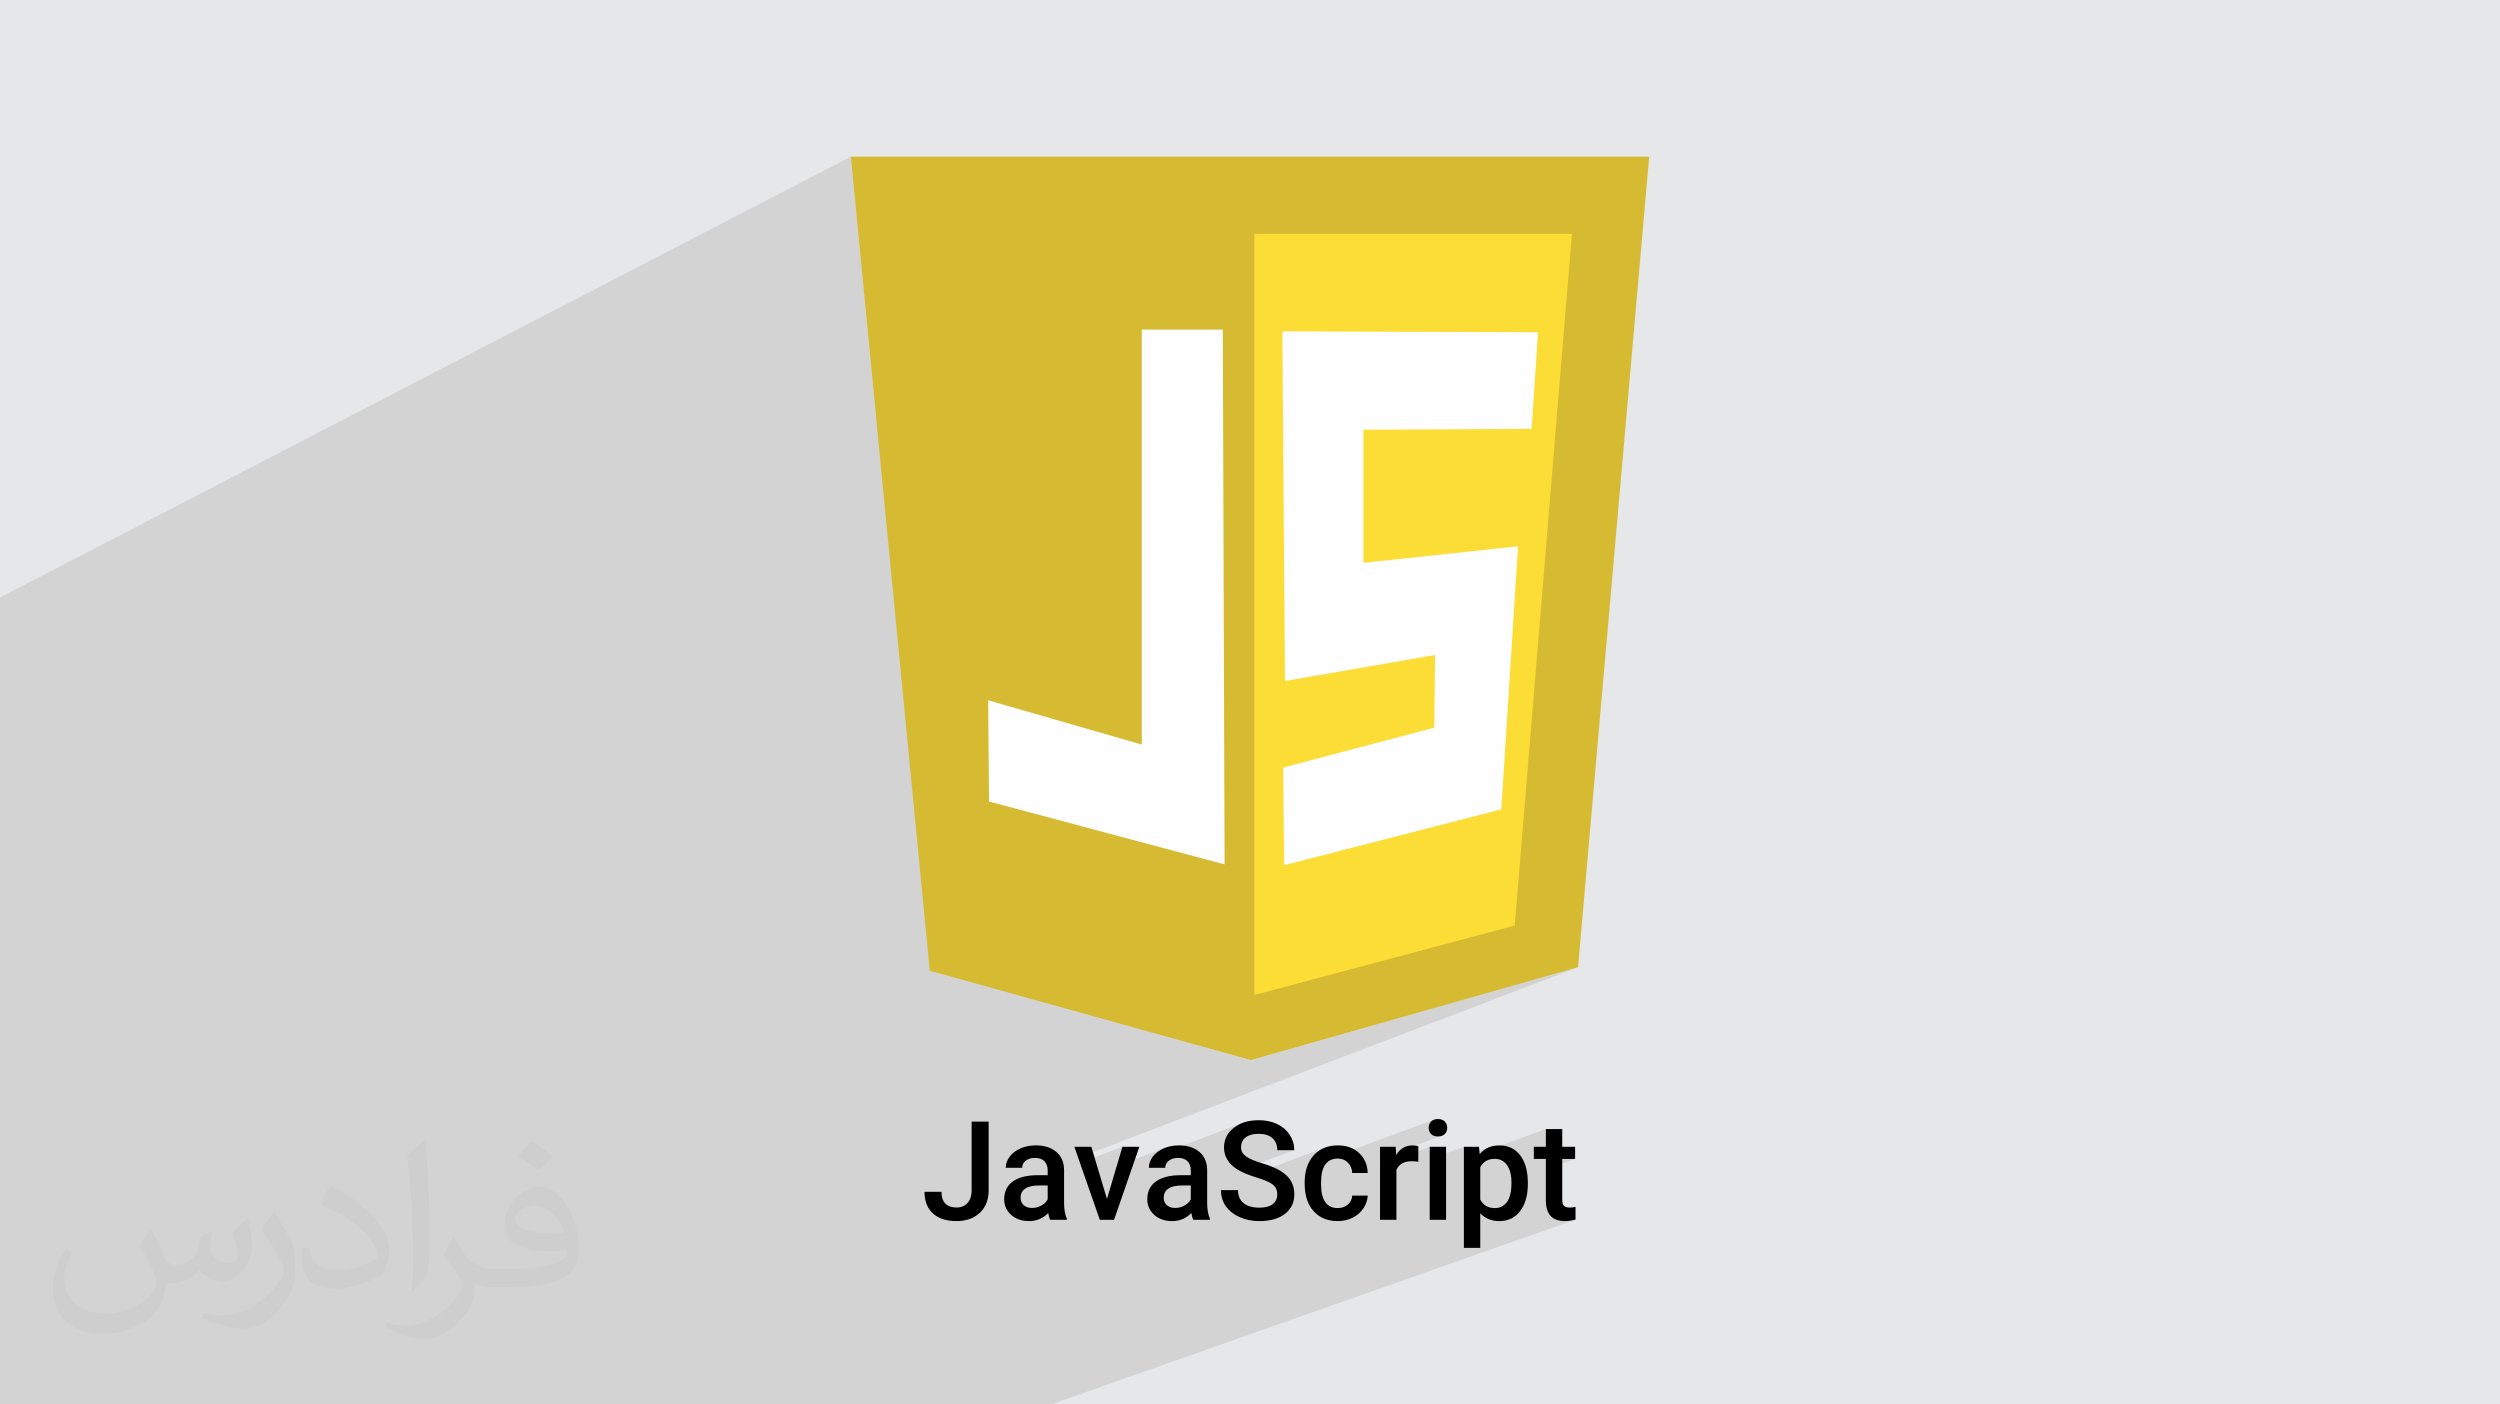
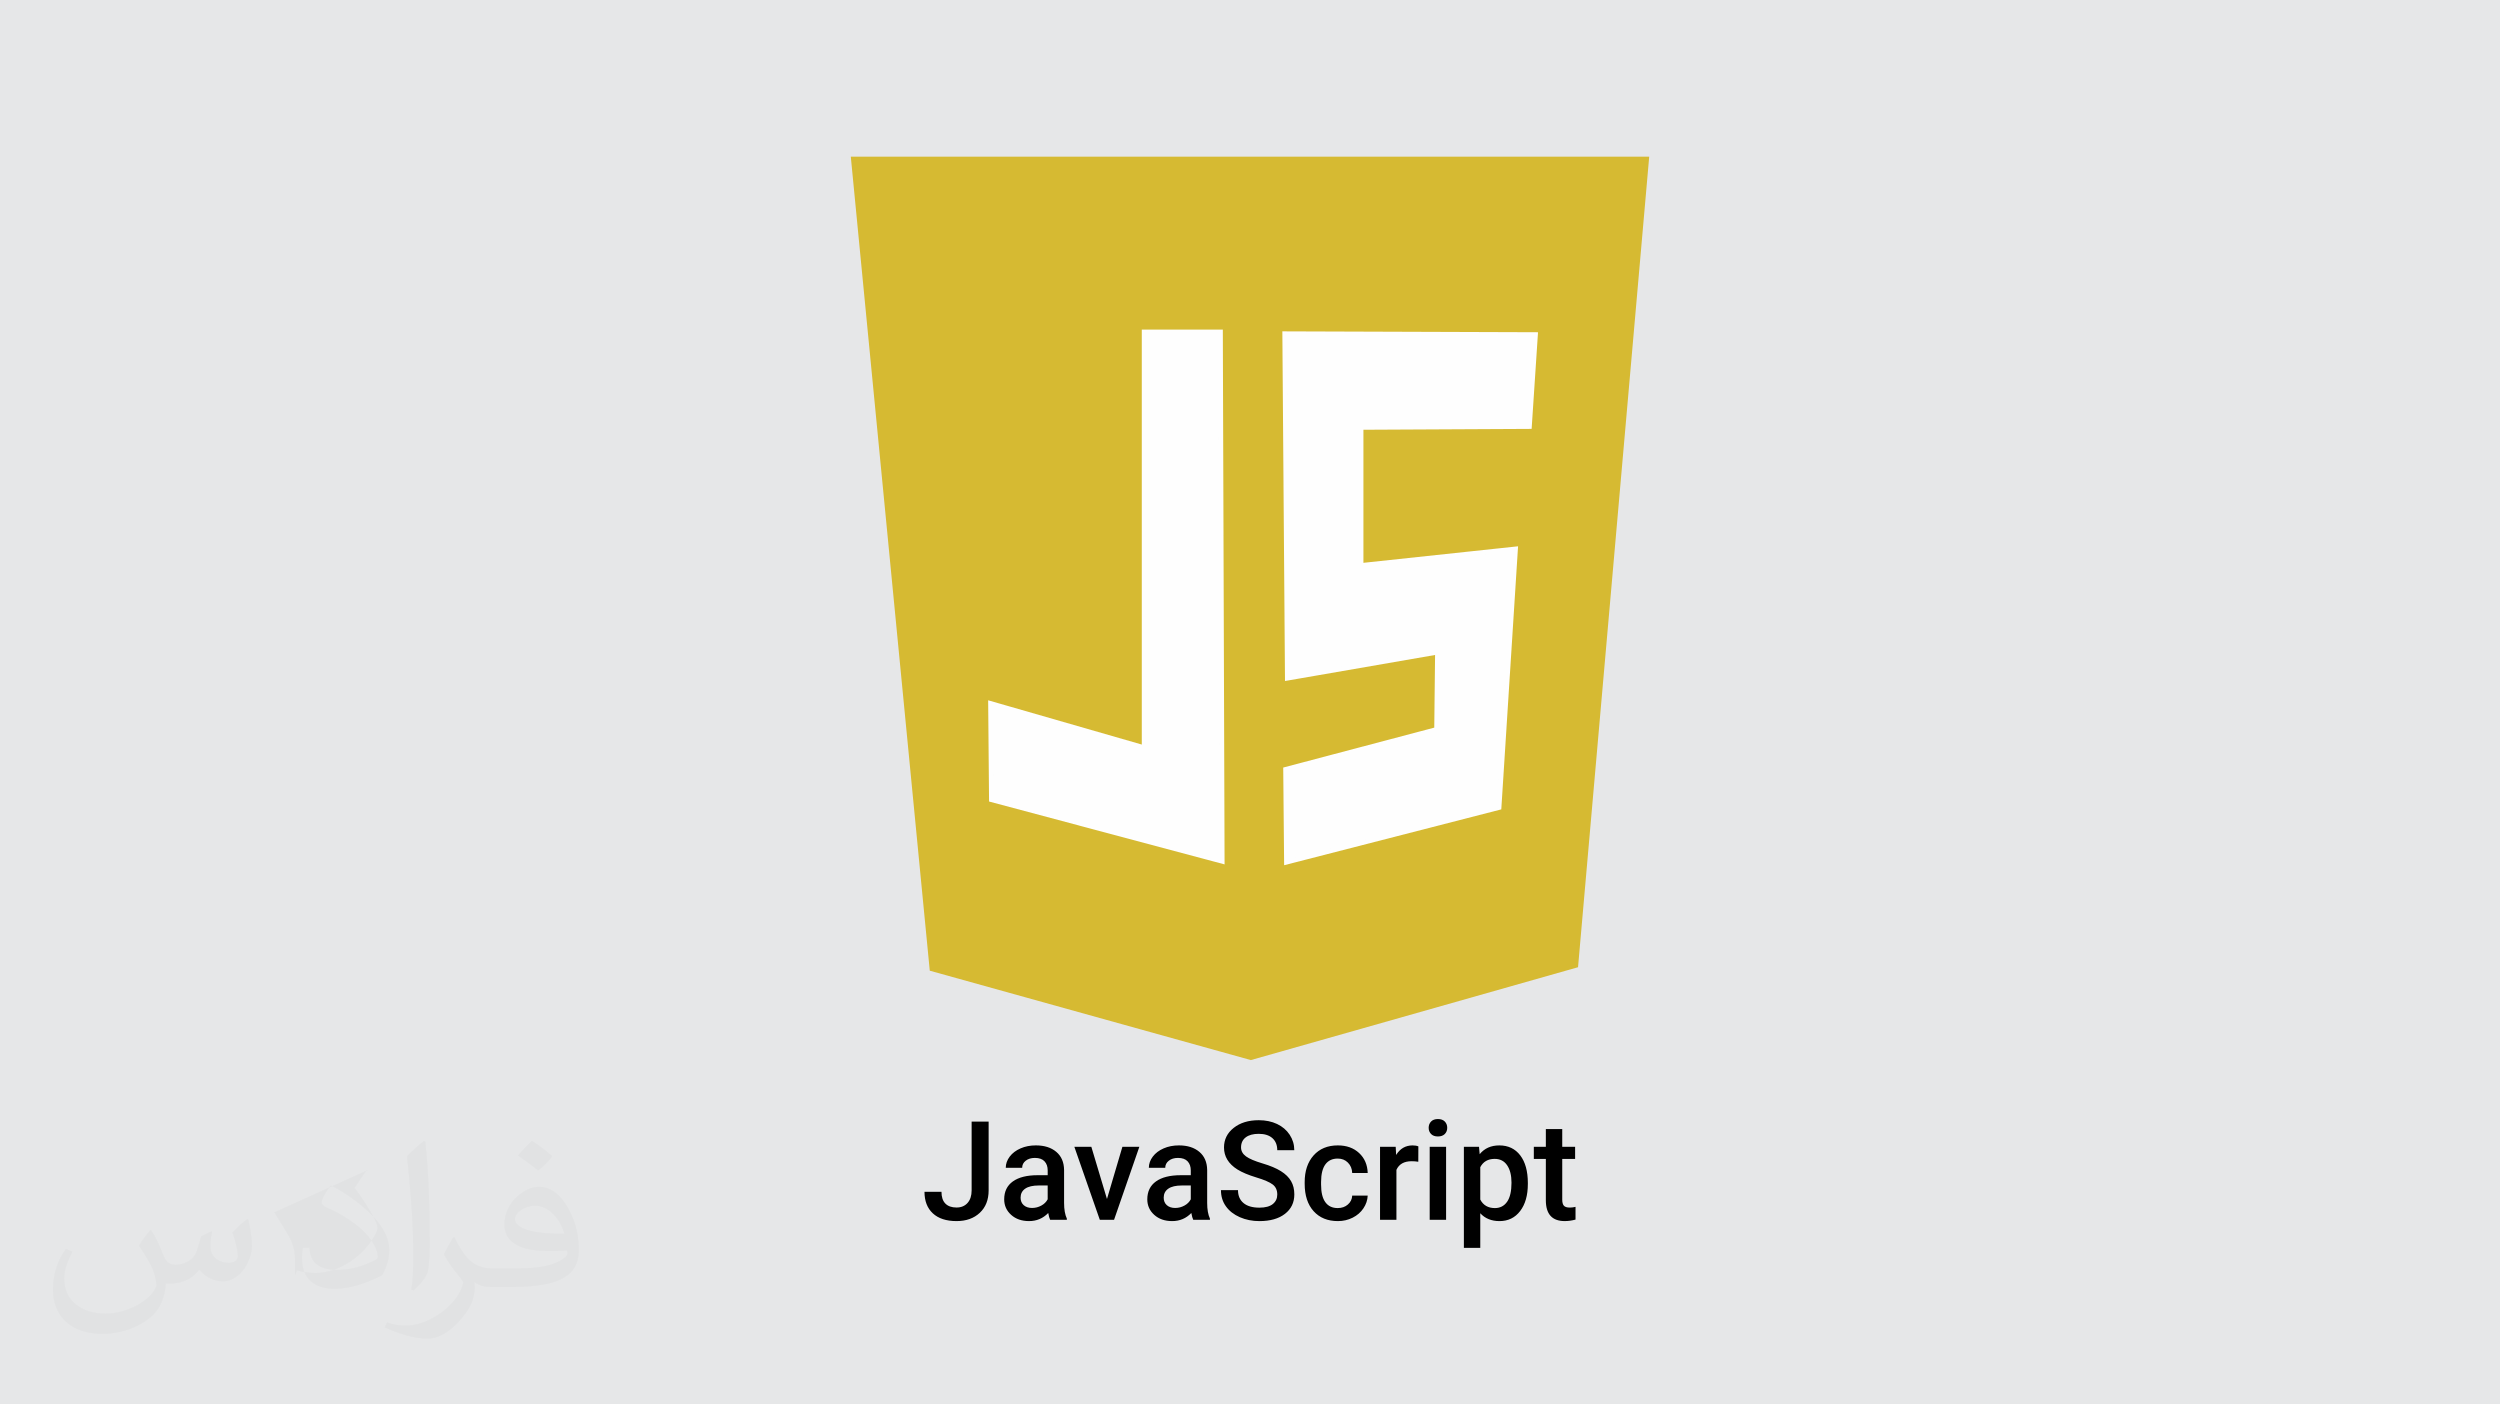
<svg xmlns="http://www.w3.org/2000/svg" xml:space="preserve" width="94.192mm" height="52.917mm" version="1.1" style="shape-rendering:geometricPrecision; text-rendering:geometricPrecision; image-rendering:optimizeQuality; fill-rule:evenodd; clip-rule:evenodd" viewBox="0 0 9404.92 5283.66">
  <defs>
    <style type="text/css">
   
    .str0 {stroke:#FEFEFE;stroke-width:17.6;stroke-miterlimit:22.926}
    .fil3 {fill:#D6BA32}
    .fil0 {fill:#E6E7E8}
    .fil4 {fill:#FCDD35}
    .fil5 {fill:#FEFEFE}
    .fil6 {fill:black;fill-rule:nonzero}
    .fil2 {fill:#373435;fill-opacity:0.031}
    .fil1 {fill:#2B2A29;fill-opacity:0.102}
   
  </style>
  </defs>
  <g id="Layer_x0020_1">
    <polygon class="fil0" points="-0,0 9404.92,0 9404.92,5283.66 -0,5283.66 " />
-     <polygon class="fil1" points="2300.89,5283.66 2282.5,5283.66 2273.64,5283.66 2269.97,5283.66 2247.99,5283.66 2242.05,5283.66 2239.13,5283.66 2217.15,5283.66 2174.01,5283.66 2157.03,5283.66 2129.54,5283.66 2114.26,5283.66 2110.53,5283.66 2102.97,5283.66 2101.62,5283.66 2098.05,5283.66 2098.03,5283.66 2053.85,5283.66 2035.87,5283.66 2034.61,5283.66 2032.59,5283.66 2027.45,5283.66 2027.04,5283.66 2016.54,5283.66 2008.94,5283.66 1969.63,5283.66 1959.54,5283.66 1958.05,5283.66 1935.76,5283.66 1933.84,5283.66 1923.65,5283.66 1923.6,5283.66 1914.07,5283.66 1897.62,5283.66 1887.11,5283.66 1872.21,5283.66 1870.23,5283.66 1832.7,5283.66 1832.28,5283.66 1806.19,5283.66 1779.48,5283.66 1769.74,5283.66 1745.49,5283.66 1738.9,5283.66 1716.63,5283.66 1675.66,5283.66 1675.45,5283.66 1664.76,5283.66 1650.03,5283.66 1631.74,5283.66 1623.78,5283.66 1623.23,5283.66 1610.94,5283.66 1602.65,5283.66 1548.45,5283.66 1538.26,5283.66 1519.19,5283.66 1509.74,5283.66 1473.86,5283.66 1462.21,5283.66 1462.11,5283.66 1396.38,5283.66 1374.67,5283.66 1341.98,5283.66 1338.43,5283.66 1338.12,5283.66 1066.7,5283.66 932.43,5283.66 72.96,5283.66 -0,5283.66 -0,5214.02 -0,5127.3 -0,5091.8 -0,4989.8 -0,4917.09 -0,4749.25 -0,4655.09 -0,4629.19 -0,4291.86 -0,4171.67 -0,3937.28 -0,3636.62 -0,3527.98 -0,3425.47 -0,3308.18 -0,3163.18 -0,2247.7 3200.67,589.35 3295.67,1568.5 4718.75,879.91 5913.66,879.91 5698.2,3481.93 4526.01,3937.93 4705.7,3987.95 5936.53,3638.65 4056.18,4355.79 4062.86,4374.92 4222.46,4314.16 4200.96,4386.9 4384.08,4317.57 4377.55,4320.22 4371.28,4323.15 4365.36,4326.34 4359.76,4329.78 4354.51,4333.5 4349.59,4337.48 4345,4341.74 4340.76,4346.26 4336.85,4351.06 4336.08,4352.17 4671.38,4225.4 4660.59,4230.38 4650.49,4236.26 4641.05,4243.05 4632.53,4250.51 4625.13,4258.46 4618.88,4266.93 4613.76,4275.89 4609.78,4285.35 4606.94,4295.31 4605.23,4305.75 4605.18,4306.79 4701.22,4270.65 4707.11,4268.76 4713.44,4267.28 4720.2,4266.23 4727.41,4265.59 4735.05,4265.38 4743.23,4265.64 4750.92,4266.4 4758.11,4267.68 4764.83,4269.47 4771.06,4271.76 4776.8,4274.58 4782.06,4277.9 4786.85,4281.74 4791.12,4286.03 4794.81,4290.72 4797.93,4295.81 4800.48,4301.29 4802.47,4307.15 4803.89,4313.4 4804.75,4320.04 4805.03,4327.07 4869.07,4327.07 4662.74,4403.92 4669.38,4407.47 4677.42,4411.35 4686.02,4415.15 4695.19,4418.85 4703,4421.74 4981.21,4318.4 4970.18,4323.71 4959.9,4330.2 4950.39,4337.87 4941.63,4346.71 4933.8,4356.52 4927,4367.12 4921.26,4378.5 4917.31,4388.71 5394.6,4212.12 5391.52,4213.44 5388.66,4215.05 5386.06,4216.95 5383.69,4219.13 5381.55,4221.58 5379.71,4224.15 5378.15,4226.88 5376.87,4229.76 5375.87,4232.78 5375.16,4235.96 5374.73,4239.29 5374.59,4242.79 5374.73,4246.22 5375.16,4249.5 5375.87,4252.62 5376.87,4255.6 5378.15,4258.43 5379.71,4261.13 5381.55,4263.69 5383.69,4266.1 5386.04,4268.26 5388.64,4270.14 5391.49,4271.72 5394.57,4273.02 5397.92,4274.03 5401.5,4274.76 5405.34,4275.19 5409.41,4275.34 5413.47,4275.19 5417.3,4274.76 5420.89,4274.03 5424.24,4273.02 5261.05,4333.03 5258,4336.53 5252.2,4344.94 5191.65,4367.19 5191.65,4382.71 5378.47,4314.16 5378.47,4361.18 5507.08,4314.17 5507.08,4350.4 5608.06,4313.61 5598.5,4317.22 5589.58,4321.87 5581.26,4327.54 5573.57,4334.25 5571.79,4336.19 5815.44,4247.48 5815.44,4314.09 5770.22,4330.45 5770.22,4359.73 5815.44,4359.73 5815.44,4382 5877.11,4359.8 5925.53,4359.8 5815.44,4399.37 5815.44,4515.23 5816.54,4533.63 5819.87,4549.56 5825.41,4563.04 5833.17,4574.07 5843.14,4582.63 5855.34,4588.75 5869.75,4592.43 5886.39,4593.65 5891.34,4593.56 5896.32,4593.31 5901.36,4592.88 5906.42,4592.27 5911.52,4591.48 5916.66,4590.52 5921.85,4589.37 5927.09,4588.03 3953.23,5283.66 3929.93,5283.66 3899.38,5283.66 3840.91,5283.66 3717.22,5283.66 3699.54,5283.66 3656.11,5283.66 3564.41,5283.66 3553.82,5283.66 3535.1,5283.66 3497.66,5283.66 3439.7,5283.66 3363.17,5283.66 3363.03,5283.66 3355.14,5283.66 3322.12,5283.66 3310.53,5283.66 3264.19,5283.66 3253.53,5283.66 3211.89,5283.66 3180.56,5283.66 3149.23,5283.66 3137.4,5283.66 3128.09,5283.66 3095.9,5283.66 3076,5283.66 3063.78,5283.66 3011.86,5283.66 3001.96,5283.66 3000.73,5283.66 3000.72,5283.66 2979.28,5283.66 2969.5,5283.66 2946.16,5283.66 2945.87,5283.66 2931.59,5283.66 2885.16,5283.66 2854.61,5283.66 2850.37,5283.66 2838.46,5283.66 2810.37,5283.66 2796.08,5283.66 2769.3,5283.66 2743.45,5283.66 2740.5,5283.66 2736.55,5283.66 2733.6,5283.66 2715.34,5283.66 2697.57,5283.66 2675.9,5283.66 2668.1,5283.66 2662.87,5283.66 2658.08,5283.66 2658,5283.66 2652.1,5283.66 2652.09,5283.66 2636.14,5283.66 2621.64,5283.66 2603.91,5283.66 2603.88,5283.66 2602.51,5283.66 2589.98,5283.66 2565.14,5283.66 2559.59,5283.66 2555.61,5283.66 2547.03,5283.66 2541.94,5283.66 2532.2,5283.66 2529.1,5283.66 2517.69,5283.66 2505.58,5283.66 2498.26,5283.66 2439.45,5283.66 2437.35,5283.66 2427.54,5283.66 2427.49,5283.66 2422.97,5283.66 2419.11,5283.66 2419,5283.66 2416.17,5283.66 2400.1,5283.66 2382.47,5283.66 2324.02,5283.66 " />
-     <path class="fil2" d="M568.51 4627.69c17.95,27.21 29.6,53.36 40.96,82.43 8.45,16.91 12.93,48.09 52.57,48.09 11.61,0 28.28,-3.42 43.06,-11.61 16.63,-8.73 29.32,-21.94 35.94,-42l15.85 -53.36 38.57 -19.02 2.64 2.64c-5.27,20.09 -6.59,39.36 -6.59,54.43 0,44.63 38.57,61.56 69.22,61.56 17.95,0 34.09,-8.73 34.09,-25.11 0,-21.13 -8.98,-57.06 -20.62,-89.29 17.95,-17.95 35.94,-35.94 56.53,-50.47l3.17 1.6c8.98,38.04 14,75.56 14,100.66 0,24.57 -10.83,51.79 -19.81,69.49 -18.49,34.87 -51.25,62.62 -90.87,62.62 -30.1,0 -63.65,-15.07 -86.66,-43.06l-1.32 0c-21.66,26.96 -55.22,51.25 -108.86,51.25l-16.63 0c-2.64,35.41 -10.29,60.49 -21.94,82.95 -31.95,62.34 -126.81,106.47 -216.1,106.47 -124.17,0 -186.51,-71.59 -186.51,-166.96 0,-58.91 19.27,-113.6 48.88,-152.42l24.29 10.04c-18.49,35.41 -30.91,68.68 -30.91,101.45 0,89.29 72.66,131.83 156.4,131.83 77.68,0 173.83,-49.41 191.28,-106.72 -6.59,-62.62 -30.1,-91.93 -66.04,-148.99 10.83,-19.02 24.83,-38.04 42.28,-58.38l3.17 0 0 0 0 0 -0.02 -0.09zm1432.13 -336.04c26.15,16.39 51.79,35.66 76.87,57.85 -14,19.81 -31.45,37.79 -53.11,53.64 -25.11,-20.34 -50.19,-37.79 -75.84,-56.27 17.42,-19.55 34.62,-38.29 52.04,-55.22l0 0 0 0 0 0 0 0 0 0 0.03 0zm13.47 244.11c-42.28,0 -76.87,27.75 -76.87,48.34 0,44.13 84.53,57.85 185.72,57.31 -12.68,-51.79 -57.06,-105.68 -108.86,-105.68l0.01 0.03zm-94.86 236.19c54.96,0 103.04,-1.6 139.74,-10.83 40.96,-10.29 75.56,-30.91 75.56,-45.17 0,-3.7 0,-8.19 -1.32,-11.89 -22.98,2.11 -49.41,2.11 -72.38,2.11 -74.49,0 -131.55,-16.91 -154.02,-58.66 -5.55,-11.61 -9.51,-24.57 -9.51,-39.36 0,-40.43 17.42,-79.79 48.09,-107 25.61,-22.45 53.89,-36.44 82.67,-36.44 52.04,0 93.51,41.75 122.57,107.54 15.85,35.94 26.68,77.4 26.68,129.72 0,34.87 -9.51,64.19 -31.17,85.85 -40.43,39.11 -114.92,53.89 -229.04,53.89l-51.79 0 0 0 -13.47 0c-28.28,0 -48.62,-5.02 -64.72,-17.42l-2.64 0c0.79,6.59 1.32,12.93 1.32,19.02 0,25.61 -8.45,58.38 -25.61,84.53 -50.72,75.3 -105.68,108.04 -153.24,108.04 -48.09,0 -107,-18.49 -160.11,-42.54l9.51 -18.49c17.17,7.13 40.96,11.89 73.7,11.89 85.85,0 198.66,-82.43 212.66,-163 -3.17,-6.59 -8.98,-15.32 -17.17,-24.57 -25.11,-29.85 -40.96,-54.68 -55.75,-80.83 12.68,-25.11 24.29,-45.17 35.13,-63.4l4.49 -0.53c36.72,74.77 69.99,117.55 144.23,117.55l11.61 0 0 0 53.89 0 0 0 0 0 0 0 0 0 0 0 0.09 0.01zm-371.98 79c6.34,-34.34 6.87,-72.91 6.87,-108.86l0 -53.36c0,-99.6 -12.68,-244.36 -22.98,-338.68 17.95,-19.27 43.06,-42 62.87,-57.31l5.81 1.6c13.47,118.62 16.63,256 16.63,383.06 0,33.3 -1.32,65.79 -4.49,89.55 -1.85,30.1 -19.27,52.83 -56.53,87.7l-8.19 -3.7zm-382.8 -157.19c1.85,46.77 24.83,83.49 105.15,83.49 49.93,0 92.19,-12.93 138.96,-35.13 8.45,-3.7 12.93,-8.73 12.93,-12.93 0,-29.32 -22.45,-68.15 -60.23,-103.55 -36.72,-33.3 -85.34,-62.62 -130.76,-82.18 -15.6,-6.59 -20.62,-13.47 -20.62,-20.09 0,-13.47 17.95,-41.75 32.77,-62.09l5.02 -0.53c52.04,27.21 110.17,67.64 153.24,112.53 39.11,41.47 63.4,83.49 63.4,129.19 0,33.81 -10.29,65.51 -26.96,95.11 -57.06,28.79 -117.83,50.72 -178.06,50.72 -73.17,0 -123.1,-34.34 -123.1,-114.92 0,-8.73 0,-22.19 3.17,-39.64l25.11 0 0 0 0 0 0 0 0 0 0 0 -0.02 0zm-132.37 -132.9l45.45 73.45c16.63,27.21 32.23,56.81 32.23,103.55l0 59.7c0,48.34 -30.91,100.13 -80.83,151.38 -39.11,34.62 -73.7,49.41 -105.68,49.41 -47.55,0 -101.98,-14.79 -164.85,-41.75l7.13 -18.49c19.81,5.27 42.79,9.77 71.06,9.77 90.36,-0.53 182.8,-66.57 225.08,-147.15 5.02,-9.26 6.87,-17.95 6.87,-24.04 0,-9.26 -5.02,-19.55 -8.98,-28.79 -22.98,-43.31 -48.62,-82.95 -76.87,-119.68 14.79,-23.25 29.6,-45.7 45.7,-67.9l3.7 0.53 0 0 0 0 0 0 0 0 0 0 -0.02 0.01z" />
+     <path class="fil2" d="M568.51 4627.69c17.95,27.21 29.6,53.36 40.96,82.43 8.45,16.91 12.93,48.09 52.57,48.09 11.61,0 28.28,-3.42 43.06,-11.61 16.63,-8.73 29.32,-21.94 35.94,-42l15.85 -53.36 38.57 -19.02 2.64 2.64c-5.27,20.09 -6.59,39.36 -6.59,54.43 0,44.63 38.57,61.56 69.22,61.56 17.95,0 34.09,-8.73 34.09,-25.11 0,-21.13 -8.98,-57.06 -20.62,-89.29 17.95,-17.95 35.94,-35.94 56.53,-50.47l3.17 1.6c8.98,38.04 14,75.56 14,100.66 0,24.57 -10.83,51.79 -19.81,69.49 -18.49,34.87 -51.25,62.62 -90.87,62.62 -30.1,0 -63.65,-15.07 -86.66,-43.06l-1.32 0c-21.66,26.96 -55.22,51.25 -108.86,51.25l-16.63 0c-2.64,35.41 -10.29,60.49 -21.94,82.95 -31.95,62.34 -126.81,106.47 -216.1,106.47 -124.17,0 -186.51,-71.59 -186.51,-166.96 0,-58.91 19.27,-113.6 48.88,-152.42l24.29 10.04c-18.49,35.41 -30.91,68.68 -30.91,101.45 0,89.29 72.66,131.83 156.4,131.83 77.68,0 173.83,-49.41 191.28,-106.72 -6.59,-62.62 -30.1,-91.93 -66.04,-148.99 10.83,-19.02 24.83,-38.04 42.28,-58.38l3.17 0 0 0 0 0 -0.02 -0.09zm1432.13 -336.04c26.15,16.39 51.79,35.66 76.87,57.85 -14,19.81 -31.45,37.79 -53.11,53.64 -25.11,-20.34 -50.19,-37.79 -75.84,-56.27 17.42,-19.55 34.62,-38.29 52.04,-55.22l0 0 0 0 0 0 0 0 0 0 0.03 0zm13.47 244.11c-42.28,0 -76.87,27.75 -76.87,48.34 0,44.13 84.53,57.85 185.72,57.31 -12.68,-51.79 -57.06,-105.68 -108.86,-105.68l0.01 0.03zm-94.86 236.19c54.96,0 103.04,-1.6 139.74,-10.83 40.96,-10.29 75.56,-30.91 75.56,-45.17 0,-3.7 0,-8.19 -1.32,-11.89 -22.98,2.11 -49.41,2.11 -72.38,2.11 -74.49,0 -131.55,-16.91 -154.02,-58.66 -5.55,-11.61 -9.51,-24.57 -9.51,-39.36 0,-40.43 17.42,-79.79 48.09,-107 25.61,-22.45 53.89,-36.44 82.67,-36.44 52.04,0 93.51,41.75 122.57,107.54 15.85,35.94 26.68,77.4 26.68,129.72 0,34.87 -9.51,64.19 -31.17,85.85 -40.43,39.11 -114.92,53.89 -229.04,53.89l-51.79 0 0 0 -13.47 0c-28.28,0 -48.62,-5.02 -64.72,-17.42l-2.64 0c0.79,6.59 1.32,12.93 1.32,19.02 0,25.61 -8.45,58.38 -25.61,84.53 -50.72,75.3 -105.68,108.04 -153.24,108.04 -48.09,0 -107,-18.49 -160.11,-42.54l9.51 -18.49c17.17,7.13 40.96,11.89 73.7,11.89 85.85,0 198.66,-82.43 212.66,-163 -3.17,-6.59 -8.98,-15.32 -17.17,-24.57 -25.11,-29.85 -40.96,-54.68 -55.75,-80.83 12.68,-25.11 24.29,-45.17 35.13,-63.4l4.49 -0.53c36.72,74.77 69.99,117.55 144.23,117.55l11.61 0 0 0 53.89 0 0 0 0 0 0 0 0 0 0 0 0.09 0.01zm-371.98 79c6.34,-34.34 6.87,-72.91 6.87,-108.86l0 -53.36c0,-99.6 -12.68,-244.36 -22.98,-338.68 17.95,-19.27 43.06,-42 62.87,-57.31l5.81 1.6c13.47,118.62 16.63,256 16.63,383.06 0,33.3 -1.32,65.79 -4.49,89.55 -1.85,30.1 -19.27,52.83 -56.53,87.7l-8.19 -3.7zm-382.8 -157.19c1.85,46.77 24.83,83.49 105.15,83.49 49.93,0 92.19,-12.93 138.96,-35.13 8.45,-3.7 12.93,-8.73 12.93,-12.93 0,-29.32 -22.45,-68.15 -60.23,-103.55 -36.72,-33.3 -85.34,-62.62 -130.76,-82.18 -15.6,-6.59 -20.62,-13.47 -20.62,-20.09 0,-13.47 17.95,-41.75 32.77,-62.09l5.02 -0.53c52.04,27.21 110.17,67.64 153.24,112.53 39.11,41.47 63.4,83.49 63.4,129.19 0,33.81 -10.29,65.51 -26.96,95.11 -57.06,28.79 -117.83,50.72 -178.06,50.72 -73.17,0 -123.1,-34.34 -123.1,-114.92 0,-8.73 0,-22.19 3.17,-39.64l25.11 0 0 0 0 0 0 0 0 0 0 0 -0.02 0zm-132.37 -132.9l45.45 73.45c16.63,27.21 32.23,56.81 32.23,103.55l0 59.7l7.13 -18.49c19.81,5.27 42.79,9.77 71.06,9.77 90.36,-0.53 182.8,-66.57 225.08,-147.15 5.02,-9.26 6.87,-17.95 6.87,-24.04 0,-9.26 -5.02,-19.55 -8.98,-28.79 -22.98,-43.31 -48.62,-82.95 -76.87,-119.68 14.79,-23.25 29.6,-45.7 45.7,-67.9l3.7 0.53 0 0 0 0 0 0 0 0 0 0 -0.02 0.01z" />
    <g id="_2686361399584">
      <polygon class="fil3" points="3200.67,589.35 6204.26,589.35 5936.53,3638.65 4705.7,3987.95 3497.77,3651.7 " />
-       <polygon class="fil4" points="4718.75,879.91 5913.66,879.91 5698.2,3481.93 4718.75,3743.11 " />
      <polygon class="fil5 str0" points="4304.17,1248.85 4591.45,1248.85 4597.97,3240.32 3729.55,3008.54 3726.3,2646.15 4304.17,2812.65 " />
      <polygon class="fil5 str0" points="4833.03,1255.36 5776.57,1258.63 5753.7,1604.69 5120.35,1607.97 5120.35,2127.07 5701.47,2064.99 5639.43,3037.92 4839.57,3243.6 4836.31,2894.27 5404.37,2744.09 5407.63,2453.53 4842.85,2551.48 " />
      <path class="fil6" d="M3655.28 4219.3l63.93 0 0 258.93c0,35.44 -11.06,63.5 -33.2,84.28 -22.16,20.77 -51.26,31.2 -87.49,31.2 -38.56,0 -68.34,-9.71 -89.22,-29.14 -20.95,-19.38 -31.44,-46.5 -31.44,-81.16l63.92 0c0,19.57 4.83,34.38 14.63,44.33 9.71,9.9 23.72,14.91 42.09,14.91 17.33,0 31.1,-5.73 41.31,-17.14 10.32,-11.53 15.41,-27.29 15.41,-47.46l0 -258.75 0.07 -0.01zm295.32 369.47c-2.71,-5.27 -5.12,-13.77 -7.19,-25.55 -19.56,20.35 -43.65,30.49 -72.14,30.49 -27.54,0 -50.02,-7.79 -67.39,-23.47 -17.44,-15.69 -26.15,-35.08 -26.15,-58.31 0,-29.35 10.92,-51.91 32.66,-67.46 21.85,-15.62 52.86,-23.4 93.31,-23.4l37.68 0 0 -17.99c0,-14.24 -3.9,-25.58 -11.88,-34.13 -7.86,-8.57 -19.98,-12.91 -36.18,-12.91 -14.02,0 -25.58,3.44 -34.47,10.46 -9.01,7 -13.52,15.94 -13.52,26.75l-61.69 0c0,-14.97 5.01,-29.11 14.91,-42.19 9.95,-13.17 23.58,-23.37 40.7,-30.84 17.14,-7.54 36.39,-11.27 57.6,-11.27 32.15,0 57.7,8.15 76.83,24.32 19.15,16.2 28.93,38.89 29.35,68.11l0 123.87c0,24.69 3.48,44.43 10.39,59.17l0 4.33 -62.79 0 -0.04 0.02zm-67.74 -44.5c12.13,0 23.65,-2.96 34.4,-8.85 10.86,-5.8 18.83,-13.77 24.09,-23.73l0 -51.98 -33.19 0c-22.81,0 -39.92,3.98 -51.45,12.03 -11.52,7.98 -17.25,19.25 -17.25,33.87 0,11.78 3.9,21.14 11.71,28.19 7.9,7 18.45,10.49 31.69,10.49l0 -0.02zm281.56 -33.73l58.03 -196.38 63.76 0 -95.14 274.61 -53.62 0 -95.8 -274.61 63.92 0 58.81 196.38 0.03 0zm324.54 78.23c-2.71,-5.27 -5.12,-13.77 -7.18,-25.55 -19.57,20.35 -43.66,30.49 -72.15,30.49 -27.54,0 -49.99,-7.79 -67.39,-23.47 -17.39,-15.69 -26.15,-35.08 -26.15,-58.31 0,-29.35 10.92,-51.91 32.66,-67.46 21.81,-15.62 52.83,-23.4 93.29,-23.4l37.67 0 0 -17.99c0,-14.24 -3.9,-25.58 -11.87,-34.13 -7.9,-8.57 -19.99,-12.91 -36.23,-12.91 -14.02,0 -25.57,3.44 -34.47,10.46 -9.01,7 -13.52,15.94 -13.52,26.75l-61.69 0c0,-14.97 5.01,-29.11 14.91,-42.19 9.95,-13.17 23.54,-23.37 40.7,-30.84 17.14,-7.54 36.39,-11.27 57.6,-11.27 32.15,0 57.7,8.15 76.83,24.32 19.15,16.2 28.93,38.89 29.39,68.11l0 123.87c0,24.69 3.45,44.43 10.39,59.17l0 4.33 -62.78 0 -0.02 0.02zm-67.75 -44.5c12.13,0 23.65,-2.96 34.4,-8.85 10.81,-5.8 18.82,-13.77 24.09,-23.73l0 -51.98 -33.2 0c-22.78,0 -39.92,3.98 -51.44,12.03 -11.53,7.98 -17.25,19.25 -17.25,33.87 0,11.78 3.9,21.14 11.7,28.19 7.9,7 18.46,10.49 31.7,10.49l0 -0.02zm383.84 -50.59c0,-16.29 -5.73,-28.86 -17.14,-37.67 -11.45,-8.76 -32.06,-17.68 -61.8,-26.62 -29.77,-9.01 -53.44,-18.96 -71.11,-29.98 -33.52,-21.14 -50.34,-48.71 -50.34,-82.71 0,-29.81 12.13,-54.43 36.39,-73.64 24.25,-19.32 55.72,-28.93 94.42,-28.93 25.72,0 48.71,4.76 68.78,14.19 20.17,9.54 35.97,23.06 47.5,40.52 11.52,17.58 17.32,37 17.32,58.24l-64.04 0c0,-19.25 -6.05,-34.4 -18.17,-45.33 -12.13,-10.92 -29.35,-16.36 -51.8,-16.36 -20.96,0 -37.24,4.52 -48.89,13.45 -11.59,9.01 -17.39,21.49 -17.39,37.67 0,13.52 6.33,24.76 18.82,33.87 12.45,9.01 33.16,17.75 61.95,26.33 28.74,8.51 51.79,18.18 69.19,29.11 17.4,10.93 30.24,23.48 38.28,37.68 8.16,14.12 12.2,30.66 12.2,49.73 0,30.66 -11.78,55.11 -35.33,73.29 -23.54,18.18 -55.61,27.21 -96.16,27.21 -26.69,0 -51.2,-4.94 -73.61,-14.73 -22.46,-9.9 -39.92,-23.54 -52.33,-40.99 -12.45,-17.39 -18.6,-37.67 -18.6,-60.9l64.11 0c0,20.95 6.9,37.14 20.77,48.7 13.84,11.6 33.8,17.33 59.7,17.33 22.34,0 39.06,-4.53 50.4,-13.52 11.28,-9.11 16.89,-21.07 16.89,-35.98l0 0.03zm227.42 51.01c15.34,0 28.14,-4.41 38.28,-13.44 10.21,-8.94 15.59,-20.1 16.2,-33.34l58.31 0c-0.79,17.07 -6.15,33.01 -16.13,47.82 -9.87,14.81 -23.37,26.57 -40.52,35.19 -17.07,8.57 -35.63,12.8 -55.43,12.8 -38.46,0 -68.88,-12.38 -91.33,-37.24 -22.41,-24.86 -33.68,-59.28 -33.68,-103.1l0 -6.33c0,-41.66 11.17,-75.22 33.45,-100.33 22.34,-25.12 52.76,-37.78 91.32,-37.78 32.73,0 59.35,9.55 79.87,28.61 20.63,19.06 31.44,44.19 32.48,75.18l-58.31 0c-0.6,-15.88 -5.98,-28.86 -16.13,-39 -10.06,-10.2 -22.88,-15.23 -38.39,-15.23 -20.03,0 -35.44,7.19 -46.25,21.68 -10.74,14.48 -16.2,36.45 -16.36,66.02l0 9.96c0,29.64 5.37,51.79 16.12,66.53 10.67,14.74 26.15,22.02 46.51,22.02l-0.02 0zm303.05 -174.22c-8.15,-1.39 -16.48,-1.99 -25.04,-1.99 -28.33,0 -47.39,10.81 -57.17,32.48l0 187.82 -61.66 0 0 -274.61 58.91 0 1.64 30.77c14.74,-23.91 35.33,-35.98 61.94,-35.98 8.65,0 15.94,1.21 21.67,3.63l-0.25 57.84 -0.03 0.03zm104.63 218.3l-61.69 0 0 -274.61 61.69 0 0 274.61zm-65.56 -345.99c0,-9.54 3.03,-17.32 9.1,-23.65 5.98,-6.22 14.56,-9.36 25.72,-9.36 11.17,0 19.75,3.1 25.9,9.36 6.05,6.33 9.11,14.12 9.11,23.65 0,9.36 -3.03,17.07 -9.11,23.31 -6.15,6.14 -14.74,9.24 -25.9,9.24 -11.2,0 -19.78,-3.1 -25.72,-9.24 -6.07,-6.27 -9.1,-13.96 -9.1,-23.31zm373.1 211.55c0,42.44 -9.61,76.3 -28.93,101.54 -19.31,25.29 -45.21,37.85 -77.69,37.85 -30.17,0 -54.34,-9.89 -72.33,-29.53l0 130.11 -61.66 0 0 -380.14 56.92 0 2.49 27.82c18.04,-22.02 42.7,-33.02 73.91,-33.02 33.44,0 59.69,12.57 78.73,37.5 19.06,25.04 28.6,59.7 28.6,103.95l0 3.88 -0.04 0.03zm-61.52 -5.45c0,-27.4 -5.48,-49.14 -16.37,-65.14 -10.92,-16.13 -26.5,-24.09 -46.85,-24.09 -25.22,0 -43.22,10.39 -54.22,31.2l0 121.82c11.09,21.4 29.46,32.06 54.94,32.06 19.56,0 34.9,-7.86 45.99,-23.72 11,-15.76 16.54,-39.85 16.54,-72.08l-0.04 -0.04zm190.94 -201.34l0 66.61 48.42 0 0 45.64 -48.42 0 0 153.24c0,10.56 2.06,18.18 6.22,22.88 4.15,4.59 11.59,6.9 22.27,6.9 7.12,0 14.19,-0.85 21.49,-2.7l0 47.92c-14.02,3.8 -27.54,5.61 -40.7,5.61 -47.32,0 -70.95,-26.08 -70.95,-78.41l0 -155.5 -45.21 0 0 -45.64 45.21 0 0 -66.61 61.67 0 0.01 0.07z" />
    </g>
  </g>
</svg>